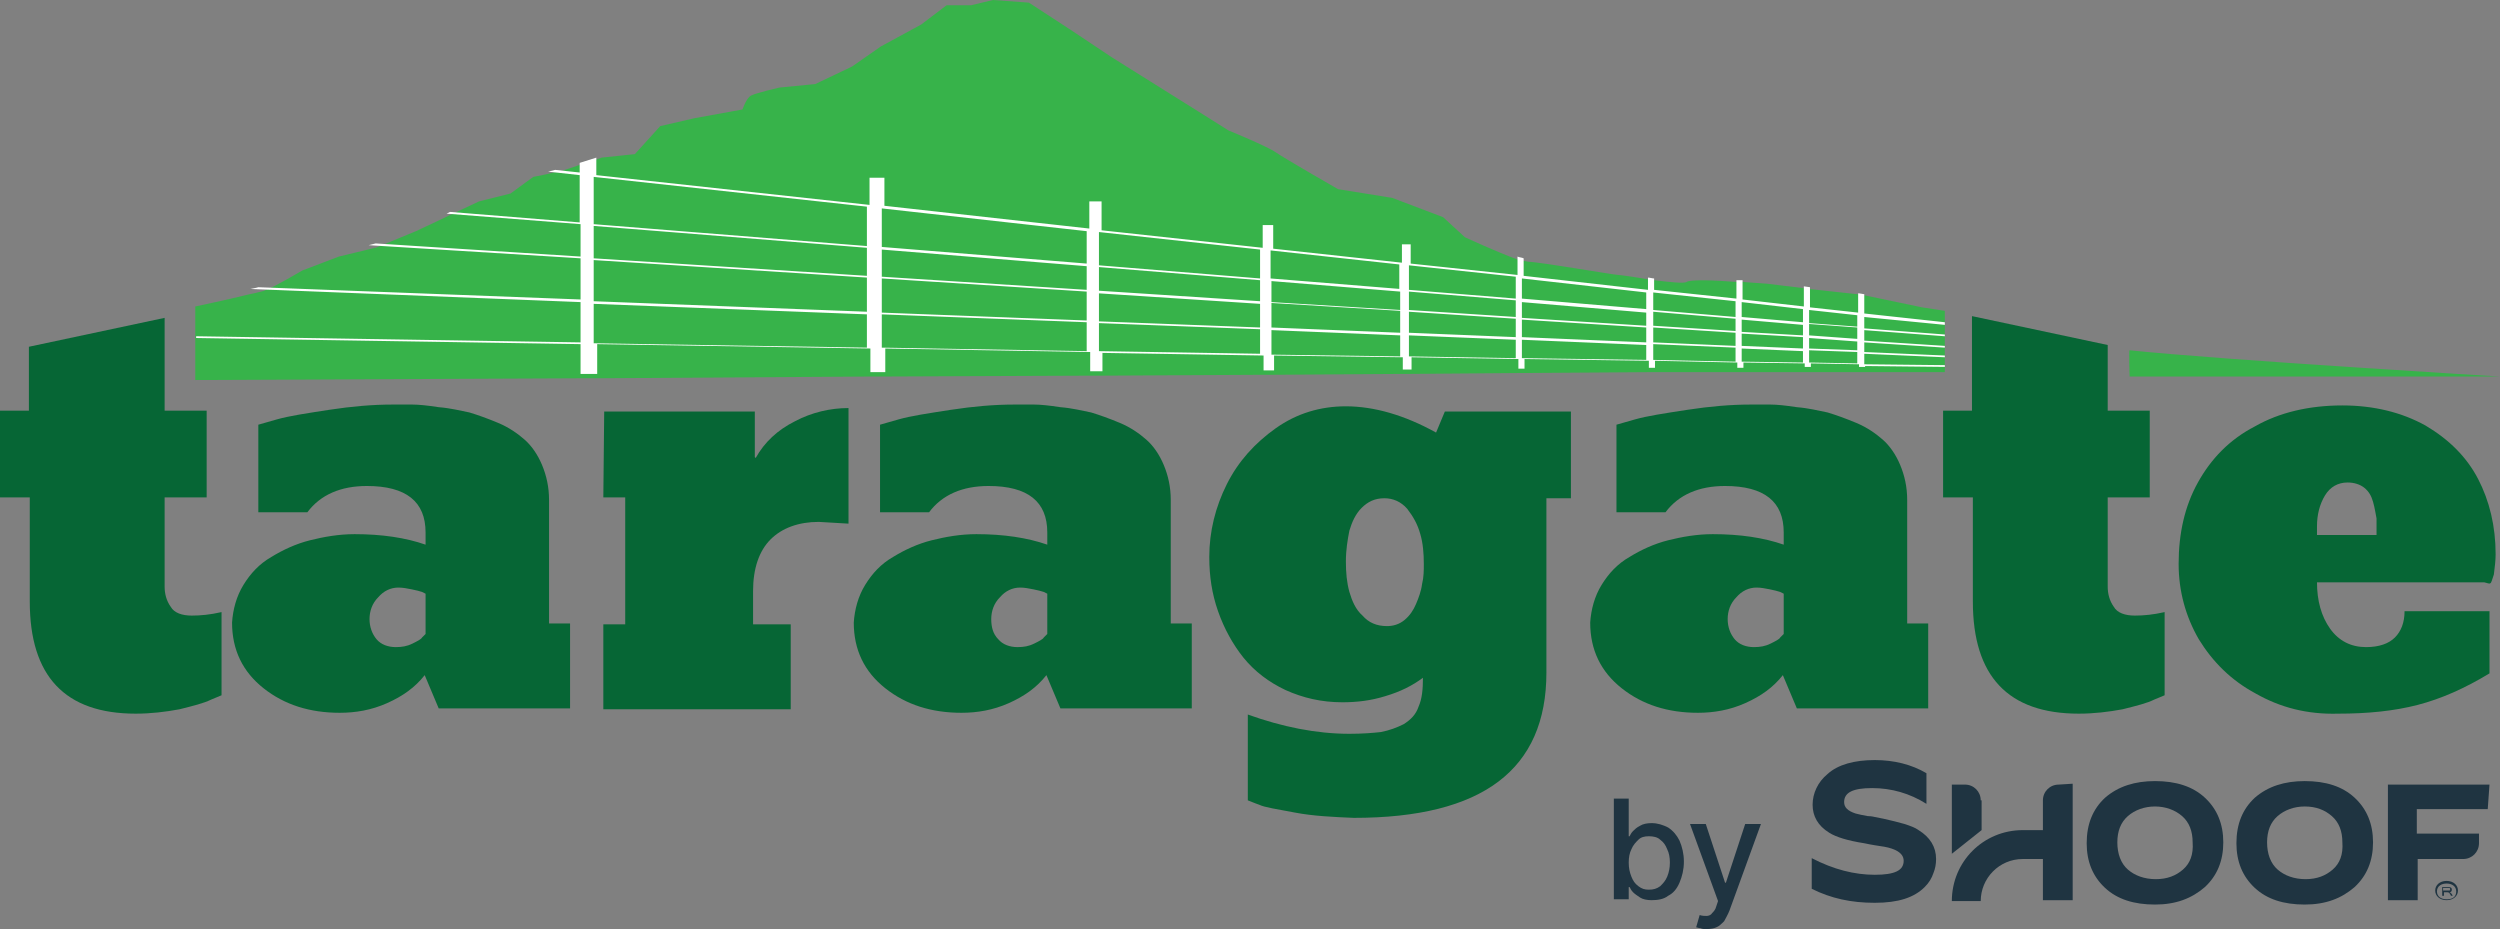
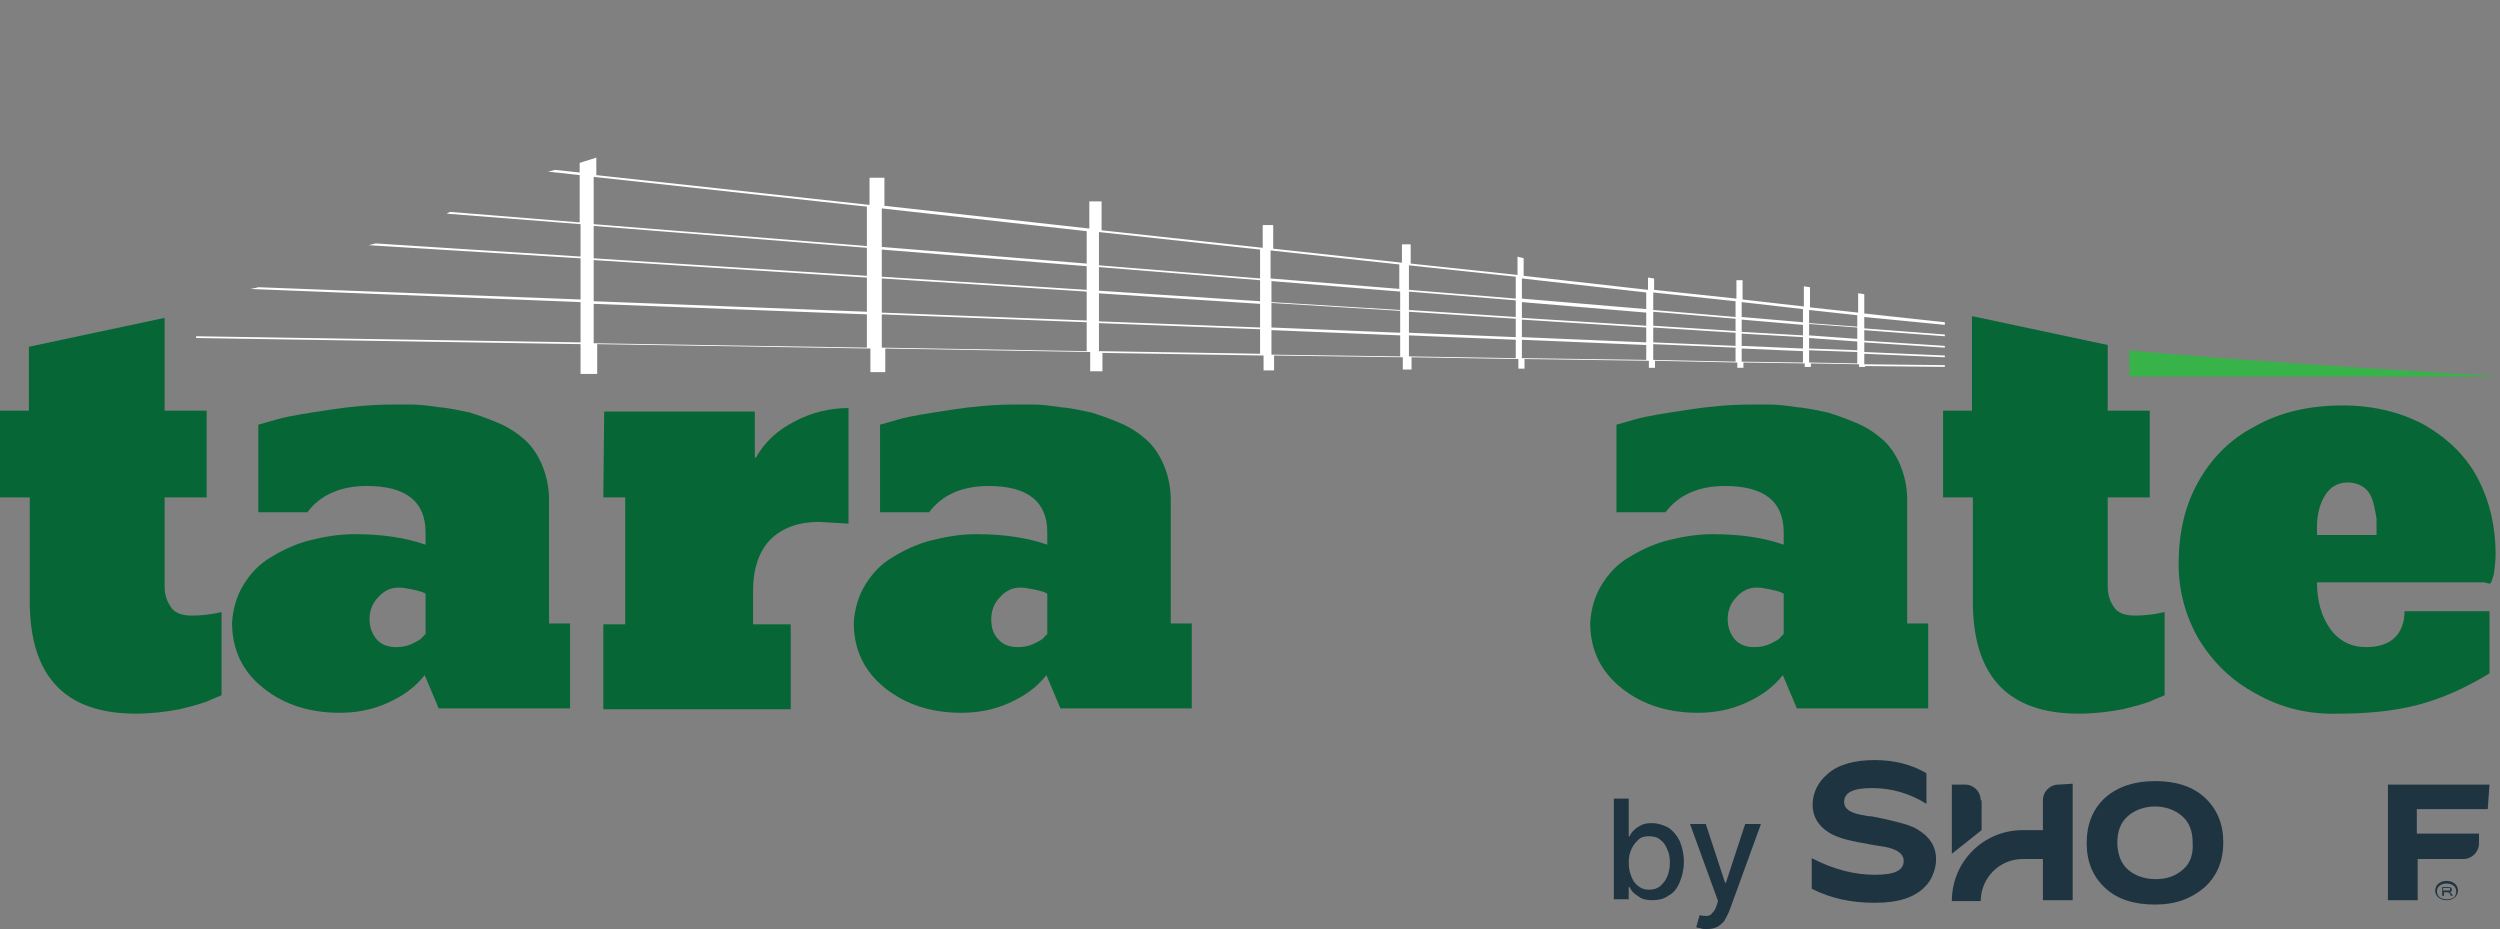
<svg xmlns="http://www.w3.org/2000/svg" version="1.1" id="Layer_1" x="0px" y="0px" viewBox="0 0 285.5 106.1" style="enable-background:new 0 0 285.5 106.1;" xml:space="preserve">
  <rect x="0" y="0" width="285.5" height="106.1" fill="#808080" stroke="none" />
  <style type="text/css">
	.st0{fill:#066635;}
	.st1{fill:#37B34A;}
	.st2{fill:#FFFFFF;}
	.st3{fill:#1F3441;}
</style>
  <g>
    <path class="st0" d="M25.3,79.4l-1.2,0.5c-0.8,0.4-2,0.7-3.6,1.1c-1.6,0.3-3.3,0.5-5,0.5c-8.1,0-12.1-4.3-12.1-12.8V56.8H0v-9.9   h3.3v-7.3l15.5-3.3v10.6h4.8v9.9h-4.8V67c0,0.8,0.2,1.6,0.7,2.3c0.4,0.7,1.3,1,2.4,1c1,0,2.1-0.1,3.4-0.4   C25.3,69.9,25.3,79.4,25.3,79.4z" />
    <path class="st0" d="M27.8,66.8c0.8-1.3,1.8-2.4,3.2-3.2c1.3-0.8,2.8-1.5,4.4-1.9s3.3-0.7,5.1-0.7c3.1,0,5.8,0.4,8.1,1.2v-1.4   c0-3.5-2.2-5.3-6.7-5.3c-3,0-5.3,1-6.8,3h-5.6v-10l2.1-0.6c1.4-0.4,3.4-0.7,6-1.1s5-0.6,7.2-0.6c0.9,0,1.7,0,2.3,0   c0.7,0,1.7,0.1,3,0.3c1.3,0.1,2.5,0.4,3.5,0.6c1,0.3,2.1,0.7,3.3,1.2s2.2,1.2,3,1.9c0.8,0.7,1.5,1.7,2,2.9c0.5,1.2,0.8,2.5,0.8,4   v14.1h2.4v9.7h-15l-1.6-3.8c-1.1,1.4-2.5,2.4-4.3,3.2s-3.6,1.1-5.4,1.1c-3.4,0-6.3-0.9-8.7-2.8c-2.4-1.9-3.6-4.4-3.6-7.5   C26.6,69.6,27,68.1,27.8,66.8z M43,73c0.5,0.6,1.3,0.9,2.2,0.9c0.7,0,1.3-0.1,1.9-0.4c0.6-0.3,1-0.5,1.1-0.7   c0.2-0.2,0.3-0.3,0.4-0.4v-4.6l-0.4-0.2c-0.3-0.1-0.7-0.2-1.2-0.3s-1-0.2-1.5-0.2c-0.9,0-1.7,0.4-2.3,1.1c-0.7,0.7-1,1.6-1,2.5   C42.2,71.6,42.5,72.4,43,73z" />
    <path class="st0" d="M69,47h17.2v5.2l0.1,0.1c1-1.8,2.5-3.2,4.5-4.2c1.9-1,4-1.5,6.1-1.5v13.2l-3.4-0.2c-2.3,0-4.2,0.7-5.5,2   s-2,3.3-2,5.9v3.8h4.3V81H68.9v-9.7h2.5V56.8h-2.5L69,47L69,47z" />
    <path class="st0" d="M98.8,66.8c0.8-1.3,1.8-2.4,3.2-3.2c1.3-0.8,2.8-1.5,4.4-1.9c1.6-0.4,3.3-0.7,5.1-0.7c3.1,0,5.8,0.4,8.1,1.2   v-1.4c0-3.5-2.2-5.3-6.7-5.3c-3,0-5.3,1-6.8,3h-5.6v-10l2.1-0.6c1.4-0.4,3.4-0.7,6-1.1s5-0.6,7.2-0.6c0.9,0,1.7,0,2.3,0   c0.7,0,1.7,0.1,3,0.3c1.3,0.1,2.5,0.4,3.5,0.6c1,0.3,2.1,0.7,3.3,1.2c1.2,0.5,2.2,1.2,3,1.9c0.8,0.7,1.5,1.7,2,2.9   c0.5,1.2,0.8,2.5,0.8,4v14.1h2.4v9.7h-15l-1.6-3.8c-1.1,1.4-2.5,2.4-4.3,3.2s-3.6,1.1-5.4,1.1c-3.4,0-6.3-0.9-8.7-2.8   c-2.4-1.9-3.6-4.4-3.6-7.5C97.6,69.6,98,68.1,98.8,66.8z M114,73c0.5,0.6,1.3,0.9,2.2,0.9c0.7,0,1.3-0.1,1.9-0.4   c0.6-0.3,1-0.5,1.1-0.7c0.2-0.2,0.3-0.3,0.4-0.4v-4.6l-0.4-0.2c-0.3-0.1-0.7-0.2-1.2-0.3s-1-0.2-1.5-0.2c-0.9,0-1.7,0.4-2.3,1.1   c-0.7,0.7-1,1.6-1,2.5S113.4,72.4,114,73z" />
-     <path class="st0" d="M147.9,92.8c-2.1-0.4-3.5-0.6-4.1-0.9c-0.6-0.2-1-0.4-1.3-0.5v-9.8c3.9,1.4,7.8,2.2,11.6,2.2   c1.5,0,2.7-0.1,3.6-0.2c1-0.2,1.8-0.5,2.6-0.9c0.8-0.5,1.4-1.1,1.7-2c0.4-0.9,0.5-2,0.5-3.3c-1.2,0.9-2.6,1.6-4.3,2.1   c-1.6,0.5-3.2,0.7-4.9,0.7c-2.4,0-4.5-0.5-6.5-1.4c-1.9-0.9-3.5-2.1-4.8-3.7c-1.2-1.5-2.2-3.3-2.9-5.3c-0.7-2-1-4-1-6.2   c0-2.9,0.7-5.7,2-8.3c1.3-2.6,3.2-4.7,5.6-6.4c2.4-1.7,5.1-2.5,8-2.5c3.2,0,6.7,1,10.3,3l1-2.4h14.4v9.9h-2.8v19.9   c0,11.1-7.3,16.6-22,16.6C152.3,93.3,150,93.2,147.9,92.8z M154.1,67.6c0.3,1,0.7,2,1.5,2.7c0.7,0.8,1.6,1.2,2.8,1.2   c0.7,0,1.4-0.2,2-0.7s1-1.1,1.3-1.8c0.3-0.7,0.6-1.5,0.7-2.3c0.2-0.8,0.2-1.6,0.2-2.3c0-1.2-0.1-2.4-0.4-3.4   c-0.3-1.1-0.8-2-1.5-2.9c-0.7-0.8-1.6-1.2-2.6-1.2c-1.1,0-1.9,0.4-2.6,1.1s-1.1,1.6-1.4,2.6c-0.2,1-0.4,2.2-0.4,3.5   C153.7,65.4,153.8,66.5,154.1,67.6z" />
    <path class="st0" d="M182.9,66.8c0.8-1.3,1.8-2.4,3.2-3.2c1.3-0.8,2.8-1.5,4.4-1.9s3.3-0.7,5.1-0.7c3.1,0,5.8,0.4,8.1,1.2v-1.4   c0-3.5-2.2-5.3-6.7-5.3c-3,0-5.3,1-6.8,3h-5.6v-10l2.1-0.6c1.4-0.4,3.4-0.7,6-1.1s5-0.6,7.2-0.6c0.9,0,1.7,0,2.3,0   c0.7,0,1.7,0.1,3,0.3c1.3,0.1,2.5,0.4,3.5,0.6c1,0.3,2.1,0.7,3.3,1.2c1.2,0.5,2.2,1.2,3,1.9c0.8,0.7,1.5,1.7,2,2.9   c0.5,1.2,0.8,2.5,0.8,4v14.1h2.4v9.7h-15l-1.6-3.8c-1.1,1.4-2.5,2.4-4.3,3.2s-3.6,1.1-5.4,1.1c-3.4,0-6.3-0.9-8.7-2.8   c-2.4-1.9-3.6-4.4-3.6-7.5C181.7,69.6,182.1,68.1,182.9,66.8z M198.1,73c0.5,0.6,1.3,0.9,2.2,0.9c0.7,0,1.3-0.1,1.9-0.4   c0.6-0.3,1-0.5,1.1-0.7c0.2-0.2,0.3-0.3,0.4-0.4v-4.6l-0.4-0.2c-0.3-0.1-0.7-0.2-1.2-0.3s-1-0.2-1.5-0.2c-0.9,0-1.7,0.4-2.3,1.1   c-0.7,0.7-1,1.6-1,2.5S197.6,72.4,198.1,73z" />
    <path class="st0" d="M247.2,79.4l-1.2,0.5c-0.8,0.4-2,0.7-3.6,1.1c-1.6,0.3-3.3,0.5-5,0.5c-8.1,0-12.1-4.3-12.1-12.8V56.8h-3.4   v-9.9h3.3V36.1l15.5,3.3v7.5h4.8v9.9h-4.8V67c0,0.8,0.2,1.6,0.7,2.3c0.4,0.7,1.3,1,2.4,1c1,0,2.1-0.1,3.4-0.4L247.2,79.4   L247.2,79.4z" />
    <path class="st0" d="M257.6,79.2c-2.8-1.5-4.9-3.6-6.5-6.2c-1.5-2.6-2.3-5.5-2.3-8.6c0-3.5,0.7-6.6,2.2-9.3   c1.5-2.7,3.6-4.9,6.5-6.4c2.8-1.6,6.2-2.4,10-2.4c3.6,0,6.8,0.8,9.5,2.3c2.7,1.6,4.7,3.6,6,6.1s2,5.4,2,8.6c0,0.7-0.1,1.5-0.2,2.3   c-0.2,0.6-0.3,1-0.4,1c-0.1,0.1-0.3,0-0.7-0.1h-19.1c0,2.1,0.5,3.9,1.5,5.3c1,1.4,2.4,2.1,4.1,2.1c1.5,0,2.6-0.4,3.3-1.1   c0.7-0.7,1.1-1.7,1.1-3h9.7v7.1c-2.8,1.7-5.5,2.9-8.2,3.6c-2.7,0.7-5.7,1-9.1,1C263.5,81.6,260.4,80.8,257.6,79.2z M264.6,61.1h6.8   c0-0.7,0-1.4,0-1.9c-0.1-0.5-0.2-1.2-0.4-1.9c-0.2-0.7-0.5-1.2-1-1.6s-1.2-0.6-1.9-0.6c-1.1,0-2,0.5-2.6,1.5s-0.9,2.2-0.9,3.5V61.1   z" />
  </g>
  <g>
    <g>
      <path class="st1" d="M243.2,40c-0.1,0,0,3,0,3h42.3C285.5,43,253.7,41.1,243.2,40z" />
-       <path class="st1" d="M212.8,33.7l-0.6-0.1h-0.1l-5.5-0.6l-0.7-0.1l-4.1-0.5c0,0-1.3-0.1-2.8-0.2c-0.2,0-0.5,0-0.7,0    c-2.4-0.2-5.3-0.3-5.7,0c-0.3,0.2-2,0-3.7-0.2c-0.2,0-0.5-0.1-0.7-0.1c-1.7-0.3-3.2-0.5-3.4-0.5c-0.4,0-9.1-1.5-10.2-1.5    c-0.1,0-0.4-0.1-0.7-0.1c-0.2-0.1-0.5-0.1-0.7-0.2c-2.2-0.8-5.9-2.5-5.9-2.5l-2.5-2.3l-5.8-2.2l-6.2-1c0,0-6.1-3.5-7.1-4.2    s-5.4-2.5-5.4-2.5l-3.5-2.2l-9.9-6.2l-4.8-3.2l-4.6-3L113.4,0l-2.5,0.6h-2.8l-2.9,2.2l-4.6,2.5l-3.3,2.3l-4.2,2L89,10    c0,0-2.6,0.6-3.2,0.9c-0.6,0.3-1,1.6-1,1.6l-5.5,1l-3.9,0.9l-2.9,3.2L68.7,18l-0.8,0.3L66,18.9l-2.1,0.7l-0.7,0.1l-0.8,0.2    l-1.5,0.3l-2.6,1.9L54.7,23l-3.4,1.6l-0.4,0.2l-3.4,1.6l-4.6,1.9h-0.1L42,28.5l-3.3,0.8l-4.2,1.6c0,0-3.2,1.9-4.1,2.2    c-0.2,0.1-0.5,0.2-1,0.3c-0.3,0.1-0.5,0.1-0.9,0.2c-2.4,0.6-6.2,1.4-6.2,1.4v3.9v0.2v4.3l43.9-0.2h1.9L99.3,43h1.7l23.4-0.1h1.4    l18.4-0.1h1.2l14.7-0.1h1l12.2-0.1h0.7l14.2-0.1h0.7h9.4h0.7h7h0.7h5.5h0.7h9.2v-1.3V41v-0.8V40v-1v-0.2v-1v-1v-1.3l-2.6-0.4    L212.8,33.7z" />
    </g>
    <path class="st2" d="M222.1,37.1v-0.3l-9.2-1v-2.2l-0.6-0.1h-0.1v2.2l-5.5-0.6v-2.3l-0.7-0.1V35l-7-0.8V32c-0.2,0-0.5,0-0.7,0v2.1   l-9.4-1v-1.3c-0.2,0-0.5-0.1-0.7-0.1v1.4L174,31.5v-2c-0.2-0.1-0.5-0.1-0.7-0.2v2.1l-12.2-1.3v-2.2h-1V30l-14.7-1.6v-2.7h-1.2v2.6   l-18.4-2V23h-1.4v3.1L101,23.5v-3.2h-1.7v3.1L68.1,20v-2l-1.9,0.6v1.1l-2.8-0.3l-0.8,0.2l3.6,0.4v5.4l-14.8-1.2L51,24.4l15.3,1.2   v3.7l-23.4-1.5L42.1,28l24.2,1.5v4.7l-36.8-1.4c-0.3,0.1-0.5,0.1-0.9,0.2l37.7,1.5v4.6l-43.9-0.7v0.2l43.9,0.7v3.4h1.9v-3.4   l31.2,0.5v2.7h1.7v-2.7l23.4,0.4v2.2h1.4v-2.1l18.4,0.3v1.7h1.2v-1.7l14.7,0.2v1.4h1v-1.4l12.2,0.2v1.1h0.7V41l14.2,0.2V42h0.7   v-0.8l9.4,0.2V42h0.7v-0.6l7,0.1v0.4h0.7v-0.4l5.5,0.1v0.3h0.7v-0.1l9.1,0.1v-0.2l-9.2-0.1v-1.2l9.2,0.4v-0.2l-9.2-0.4v-1.1   l9.2,0.6v-0.2l-9.2-0.6v-1.2l9.2,0.7v-0.2l-9.2-0.7v-1.3L222.1,37.1z M99,39.7l-31.2-0.5v-4.5L99,35.9V39.7z M99,35.6l-31.2-1.2   v-4.7l31.2,2V35.6z M99,31.5l-31.2-2v-3.7L99,28.3V31.5z M99,28.1l-31.2-2.5v-5.4L99,23.6V28.1z M124.1,40.1l-23.4-0.4v-3.8   l23.4,0.9V40.1z M124.1,36.6l-23.4-0.9v-3.9l23.4,1.5V36.6z M124.1,33.1l-23.4-1.5v-3.1l23.4,1.9V33.1z M124.1,30.1l-23.4-1.9v-4.4   l23.4,2.6V30.1z M143.9,40.4l-18.4-0.3v-3.2l18.4,0.7V40.4z M143.9,37.4l-18.4-0.7v-3.2l18.4,1.2V37.4z M143.9,34.4l-18.4-1.2v-2.7   l18.4,1.5V34.4z M143.9,31.8l-18.4-1.5v-3.8l18.4,2V31.8z M159.9,40.7l-14.7-0.2v-2.8l14.7,0.6V40.7z M159.9,38l-14.7-0.6v-2.8   l14.7,0.9V38z M159.9,35.4l-14.7-0.9v-2.4l14.7,1.2V35.4z M159.9,33l-14.8-1.2v-3.2l14.7,1.6V33H159.9z M173.1,40.9l-12.2-0.2v-2.4   l12.2,0.5V40.9z M173.1,38.5L160.9,38v-2.4l12.2,0.8V38.5z M173.1,36.2l-12.2-0.8v-2.1l12.2,1V36.2z M173.1,34.1l-12.2-1v-2.8   l12.2,1.3V34.1z M188,41.1l-14.2-0.2v-2.1l14.2,0.6V41.1z M188,39.1l-14.2-0.6v-2l14.2,0.9V39.1z M188,37.2l-14.2-0.9v-1.8   l14.2,1.2V37.2z M188,35.3l-14.2-1.2v-2.3l14.2,1.6V35.3z M198.2,41.3l-9.4-0.2v-1.8l9.4,0.4V41.3z M198.2,39.5l-9.4-0.4v-1.7   l9.4,0.6V39.5z M198.2,37.8l-9.4-0.6v-1.6l9.4,0.8V37.8z M198.2,36.2l-9.4-0.8v-2l9.4,1V36.2z M205.9,41.4l-7-0.1v-1.5l7,0.3V41.4z    M205.9,39.8l-7-0.3v-1.4l7,0.4V39.8z M205.9,38.3l-7-0.4v-1.4l7,0.6V38.3z M205.9,36.8l-7-0.6v-1.7l7,0.8V36.8z M212.1,41.5   l-5.5-0.1V40l5.5,0.2V41.5z M212.1,40l-5.5-0.2v-1.2l5.5,0.4V40z M212.1,38.7l-5.5-0.4V37l5.5,0.4V38.7z M212.1,37.3l-5.5-0.4v-1.5   l5.5,0.6V37.3z" />
  </g>
  <g>
    <g>
      <path class="st3" d="M219.1,94.8c-0.4-0.3-1-0.5-1.6-0.7c-0.7-0.2-1.5-0.4-2.4-0.6l-0.5-0.1l-0.5-0.1c-0.4-0.1-0.7-0.1-0.8-0.1    c-0.6-0.1-1-0.2-1.4-0.3c-0.9-0.3-1.3-0.7-1.3-1.3c0-1.1,1-1.6,3.2-1.6s4.3,0.6,6.2,1.8l0,0v-3.5c-1.7-1-3.7-1.5-5.9-1.5    c-2.3,0-4.2,0.5-5.4,1.6c-1.1,0.9-1.7,2.2-1.7,3.5s0.6,2.4,1.9,3.2c0.8,0.5,2.1,0.9,4,1.2c0.9,0.2,1.7,0.3,2.3,0.4    c0.6,0.1,1.1,0.3,1.3,0.4c0.6,0.3,0.9,0.7,0.9,1.2c0,1.1-1,1.6-3.3,1.6s-4.7-0.6-7.2-1.9l0,0v3.5c2.2,1.1,4.5,1.6,7.2,1.6    s4.5-0.6,5.7-1.8c0.5-0.5,0.8-1,1-1.6c0.2-0.5,0.3-1,0.3-1.6C221.1,96.7,220.4,95.6,219.1,94.8z" />
      <path class="st3" d="M235.1,89.6c-1,0-1.8,0.8-1.8,1.8v3.4H231c-4.5,0-8.1,3.6-8.1,8.1h3.3c0-2.6,2.1-4.8,4.8-4.8h2.3v4.7h3.4    V89.5L235.1,89.6L235.1,89.6z" />
      <path class="st3" d="M226.2,91.4c0-1-0.8-1.8-1.8-1.8l0,0h-1.5v7.9l3.4-2.7v-3.4H226.2z" />
      <path class="st3" d="M251.8,91.1c-1.4-1.3-3.3-1.9-5.7-1.9c-2.3,0-4.2,0.6-5.7,1.9c-1.4,1.3-2.1,3-2.1,5.2c0,2.1,0.7,3.8,2.1,5.1    s3.3,1.9,5.7,1.9s4.2-0.7,5.7-2c1.4-1.3,2.1-3,2.1-5.1C253.9,94.1,253.2,92.4,251.8,91.1z M249.3,99.3L249.3,99.3    c-0.8,0.7-1.8,1.1-3.1,1.1c-1.3,0-2.4-0.4-3.2-1.1c-0.8-0.7-1.2-1.8-1.2-3.1s0.4-2.3,1.2-3c0.8-0.7,1.9-1.1,3.1-1.1    s2.3,0.4,3.1,1.1c0.8,0.7,1.2,1.7,1.2,3C250.5,97.6,250.1,98.6,249.3,99.3z" />
-       <path class="st3" d="M268.9,91.1c-1.4-1.3-3.3-1.9-5.7-1.9c-2.3,0-4.2,0.6-5.7,1.9c-1.4,1.3-2.1,3-2.1,5.2c0,2.1,0.7,3.8,2.1,5.1    s3.3,1.9,5.7,1.9s4.2-0.7,5.7-2c1.4-1.3,2.1-3,2.1-5.1C271,94.1,270.3,92.4,268.9,91.1z M266.4,99.3L266.4,99.3    c-0.8,0.7-1.8,1.1-3.1,1.1s-2.4-0.4-3.2-1.1c-0.8-0.7-1.2-1.8-1.2-3.1s0.4-2.3,1.2-3c0.8-0.7,1.9-1.1,3.1-1.1    c1.3,0,2.3,0.4,3.1,1.1c0.8,0.7,1.2,1.7,1.2,3C267.6,97.6,267.2,98.6,266.4,99.3z" />
      <path class="st3" d="M284.1,92.4l0.2-2.8h-11.6v13.2l0,0h3.4v-4.7h5.2c1,0,1.8-0.8,1.8-1.8v-1.1H276v-2.8L284.1,92.4L284.1,92.4z" />
      <path class="st3" d="M279.4,100.6c-0.8,0-1.3,0.5-1.3,1.1s0.5,1.1,1.3,1.1s1.3-0.5,1.3-1.1S280.2,100.6,279.4,100.6z M279.4,102.7    c-0.6,0-1.1-0.3-1.1-0.9s0.5-0.9,1.1-0.9s1.1,0.3,1.1,0.9C280.5,102.5,280,102.7,279.4,102.7z" />
      <path class="st3" d="M279.7,101.9L279.7,101.9c0.2,0,0.3-0.1,0.3-0.3s-0.1-0.3-0.4-0.3h-0.7v1l0,0h0.2v-0.4h0.4    c0.2,0,0.2,0.1,0.3,0.2l0.1,0.2h0.2l-0.1-0.2C279.8,101.9,279.8,101.9,279.7,101.9z M279.6,101.7H279v-0.3h0.6    c0.2,0,0.2,0,0.2,0.2C279.8,101.7,279.8,101.7,279.6,101.7z" />
    </g>
  </g>
  <g>
    <path class="st3" d="M184.3,102.8V91.2h1.7v4.3h0.1c0.1-0.2,0.2-0.4,0.4-0.6c0.2-0.2,0.4-0.4,0.8-0.6c0.3-0.2,0.8-0.3,1.3-0.3   c0.7,0,1.3,0.2,1.9,0.5c0.6,0.4,1,0.9,1.3,1.5c0.3,0.7,0.5,1.5,0.5,2.4s-0.2,1.7-0.5,2.4s-0.7,1.2-1.3,1.5   c-0.5,0.4-1.2,0.5-1.9,0.5c-0.5,0-1-0.1-1.3-0.3s-0.6-0.4-0.8-0.6c-0.2-0.2-0.3-0.4-0.4-0.6H186v1.4h-1.7V102.8z M186,98.5   c0,0.6,0.1,1.1,0.3,1.6c0.2,0.5,0.4,0.8,0.8,1.1s0.7,0.4,1.2,0.4s0.9-0.1,1.3-0.4c0.3-0.3,0.6-0.6,0.8-1.1c0.2-0.5,0.3-1,0.3-1.6   s-0.1-1.1-0.3-1.5c-0.2-0.5-0.4-0.8-0.8-1.1c-0.3-0.3-0.8-0.4-1.3-0.4s-0.9,0.1-1.2,0.4c-0.3,0.3-0.6,0.6-0.8,1.1   C186.1,97.4,186,97.9,186,98.5z" />
    <path class="st3" d="M194.9,106.1c-0.3,0-0.5,0-0.7-0.1c-0.2,0-0.4-0.1-0.5-0.1l0.4-1.4c0.3,0.1,0.6,0.1,0.8,0.1   c0.2,0,0.5-0.1,0.6-0.3c0.2-0.2,0.4-0.4,0.5-0.8l0.2-0.6l-3.2-8.8h1.8l2.2,6.7h0.1l2.2-6.7h1.8l-3.6,9.9c-0.2,0.5-0.4,0.8-0.6,1.2   c-0.3,0.3-0.6,0.6-0.9,0.7C195.8,106,195.4,106.1,194.9,106.1z" />
  </g>
</svg>